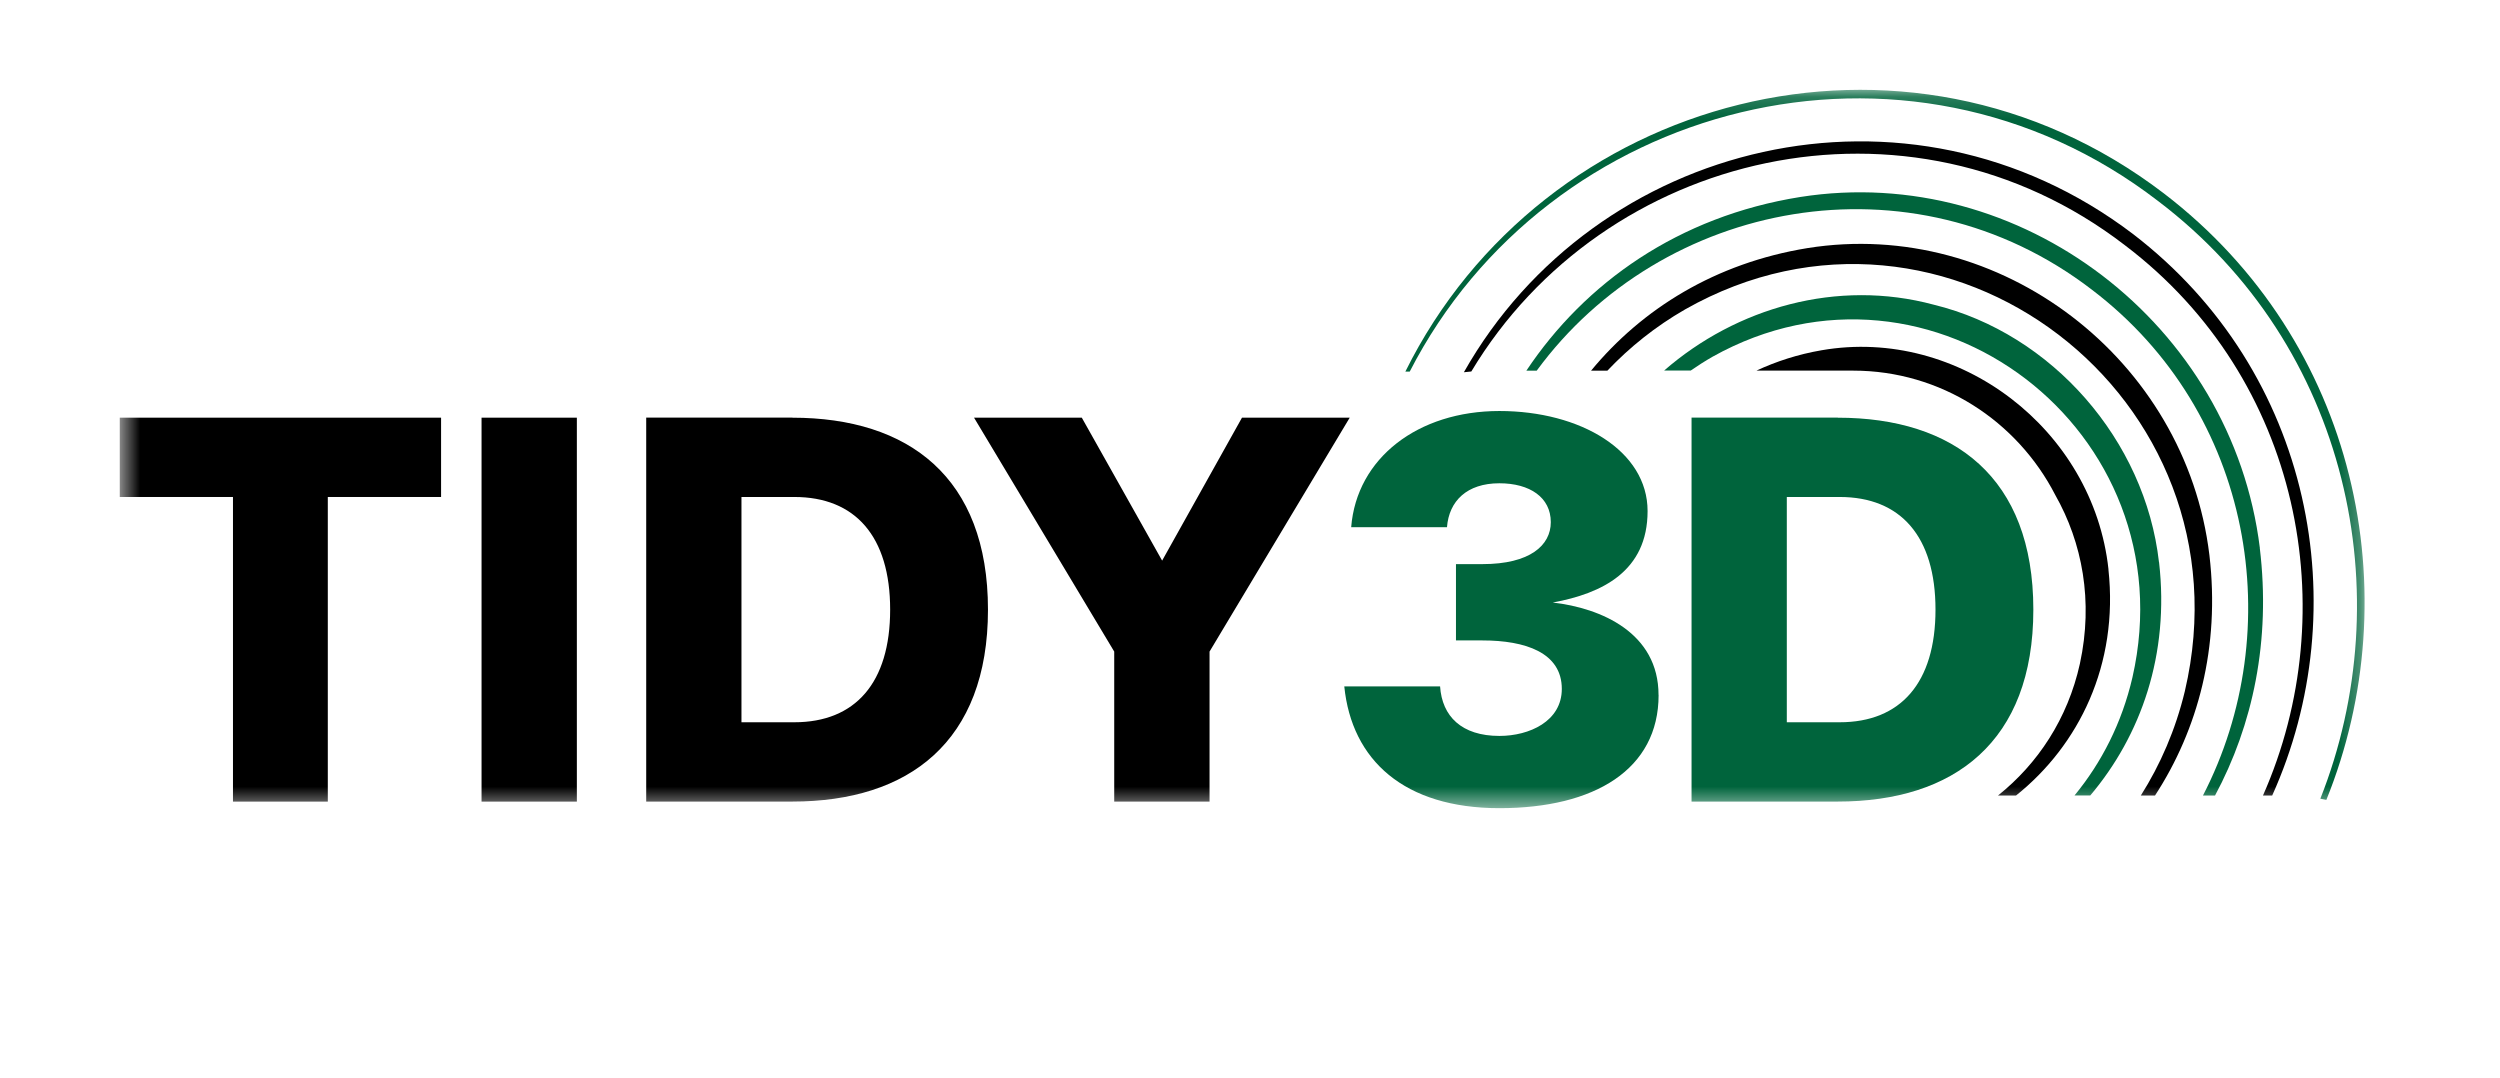
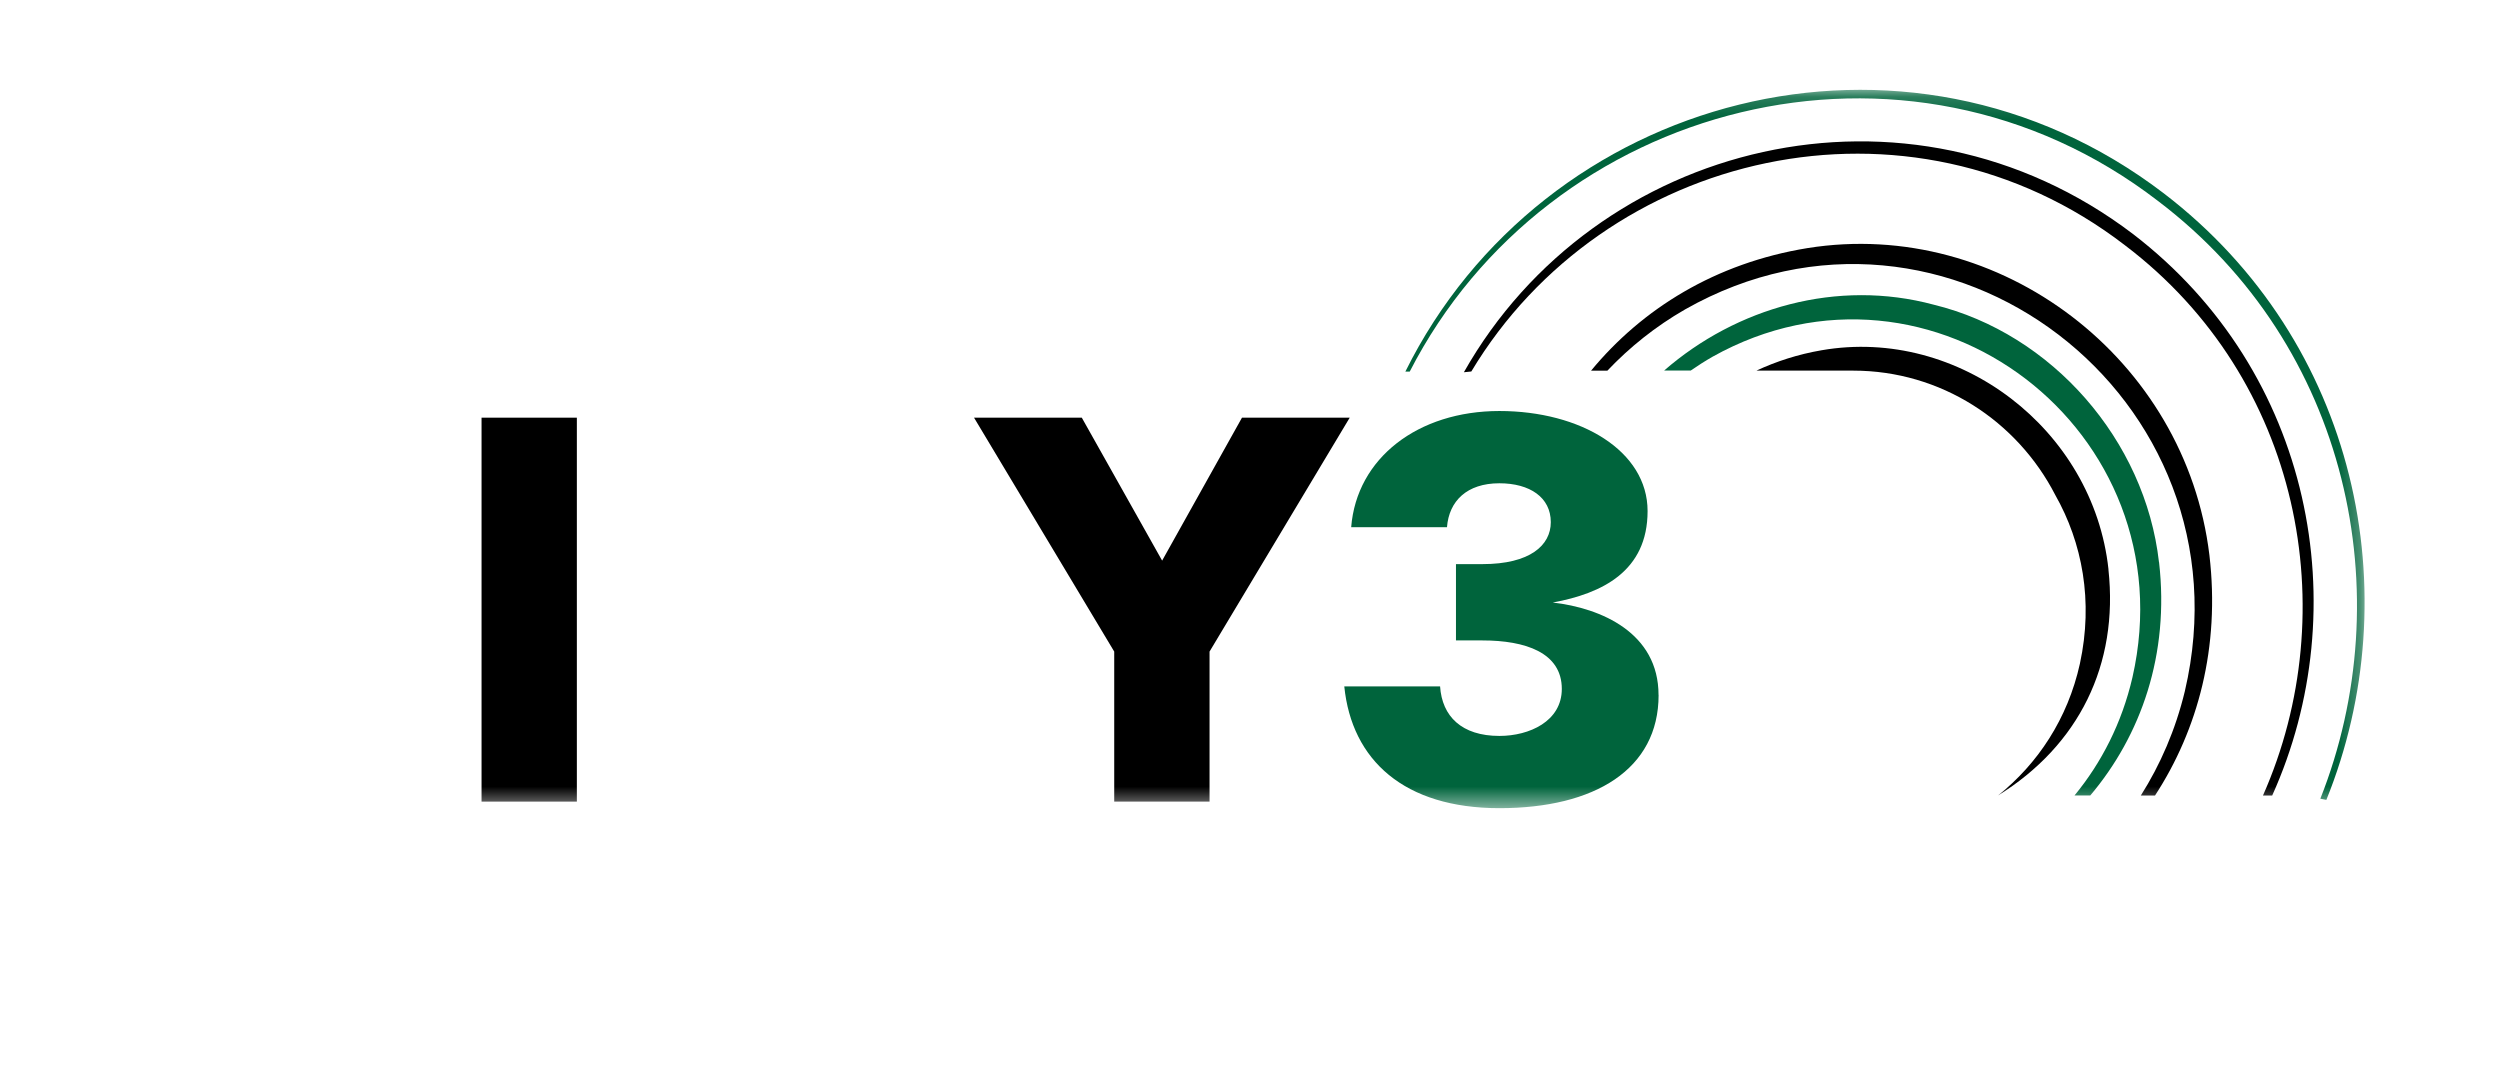
<svg xmlns="http://www.w3.org/2000/svg" width="116" height="50" viewBox="0 0 116 50" fill="none">
  <mask id="mask0_708_49772" style="mask-type:luminance" maskUnits="userSpaceOnUse" x="5" y="4" width="105" height="34">
    <path d="M109.723 4.167H5.557V37.5H109.723V4.167Z" fill="white" />
  </mask>
  <g mask="url(#mask0_708_49772)">
-     <path d="M20.466 19.38V23.06H15.21V37.195H10.81V23.06H5.557V19.38H20.466Z" fill="black" />
    <path d="M22.344 37.195V19.38H26.766V37.195H22.344Z" fill="black" />
-     <path d="M36.766 19.381C42.16 19.381 45.842 22.146 45.842 28.287C45.842 34.427 42.16 37.193 36.766 37.193H29.984V19.378H36.766V19.381ZM36.858 33.513C39.683 33.513 41.303 31.685 41.303 28.287C41.303 24.888 39.683 23.06 36.858 23.06H34.404V33.513H36.858Z" fill="black" />
    <path d="M62.627 19.38L56.123 30.233V37.195H51.7V30.233L45.195 19.38H50.195L53.923 26.013L57.628 19.38H62.627Z" fill="black" />
    <path d="M76.959 32.25C76.959 35.695 73.996 37.499 69.574 37.499C65.152 37.499 62.721 35.272 62.375 31.85H66.82C66.912 33.233 67.814 34.147 69.574 34.147C70.962 34.147 72.468 33.467 72.468 31.966C72.468 30.28 70.777 29.716 68.786 29.716H67.557V26.175H68.786C70.985 26.175 71.957 25.308 71.957 24.229C71.957 23.08 70.985 22.424 69.571 22.424C68.066 22.424 67.234 23.245 67.14 24.463H62.695C62.949 21.252 65.797 19.071 69.571 19.071C73.345 19.071 76.448 20.922 76.448 23.714C76.448 26.505 74.342 27.535 72.048 27.957C74.293 28.215 76.956 29.363 76.956 32.247L76.959 32.25Z" fill="#00643C" />
-     <path d="M85.27 19.381C90.664 19.381 94.347 22.146 94.347 28.287C94.347 34.427 90.664 37.193 85.27 37.193H78.488V19.378H85.27V19.381ZM85.362 33.513C88.188 33.513 89.807 31.685 89.807 28.287C89.807 24.888 88.188 23.06 85.362 23.06H82.908V33.513H85.362Z" fill="#00643C" />
    <path d="M98.98 10.865C88.519 2.908 74.009 6.518 67.924 17.272C68.038 17.258 68.155 17.246 68.269 17.237C74.415 6.998 88.535 3.637 98.597 11.38C106.779 17.581 108.785 28.362 105.002 36.912H105.43C109.342 28.238 107.328 17.275 98.98 10.865Z" fill="black" />
-     <path d="M104.857 25.427C103.577 15.04 93.755 7.537 83.54 9.139C77.88 10.041 73.544 13.122 70.824 17.198H71.304C77.106 9.289 88.682 7.007 97.061 13.44C104.574 19.15 106.177 29.248 102.217 36.913H102.777C104.534 33.639 105.371 29.725 104.854 25.427H104.857Z" fill="#00643C" />
    <path d="M102.517 25.76C101.423 16.66 92.813 10.082 83.871 11.511C79.597 12.205 76.195 14.328 73.826 17.198H74.583C75.609 16.116 76.808 15.15 78.188 14.357C90.267 7.502 104.574 18.427 101.377 32.071C100.946 33.859 100.243 35.475 99.334 36.913H99.992C101.988 33.85 103.017 30.023 102.517 25.76Z" fill="black" />
    <path d="M100.177 26.088C99.537 20.425 95.204 15.473 89.73 14.139C85.248 12.93 80.568 14.275 77.215 17.194H78.449C78.777 16.968 79.114 16.751 79.468 16.549C89.613 10.882 101.543 19.994 98.946 31.428C98.457 33.542 97.512 35.385 96.258 36.909H96.989C99.341 34.127 100.672 30.369 100.18 26.085L100.177 26.088Z" fill="#00643C" />
-     <path d="M97.834 26.422C97.133 19.922 90.891 15.149 84.526 16.251C83.432 16.439 82.424 16.766 81.498 17.197H85.984C90.063 17.197 93.599 19.537 95.363 22.965C96.62 25.181 97.136 27.891 96.508 30.792C95.942 33.358 94.545 35.446 92.706 36.913H93.543C96.456 34.584 98.311 30.847 97.831 26.422H97.834Z" fill="black" />
+     <path d="M97.834 26.422C97.133 19.922 90.891 15.149 84.526 16.251C83.432 16.439 82.424 16.766 81.498 17.197H85.984C90.063 17.197 93.599 19.537 95.363 22.965C96.62 25.181 97.136 27.891 96.508 30.792C95.942 33.358 94.545 35.446 92.706 36.913C96.456 34.584 98.311 30.847 97.831 26.422H97.834Z" fill="black" />
    <path d="M100.396 8.968C88.412 -0.181 71.582 4.39 65.209 17.241H65.412C71.825 4.728 88.423 0.314 100.13 9.324C109.026 16.067 111.398 27.634 107.664 37.06C107.758 37.078 107.852 37.095 107.943 37.115C111.794 27.593 109.423 15.873 100.396 8.968Z" fill="#00643C" />
  </g>
</svg>